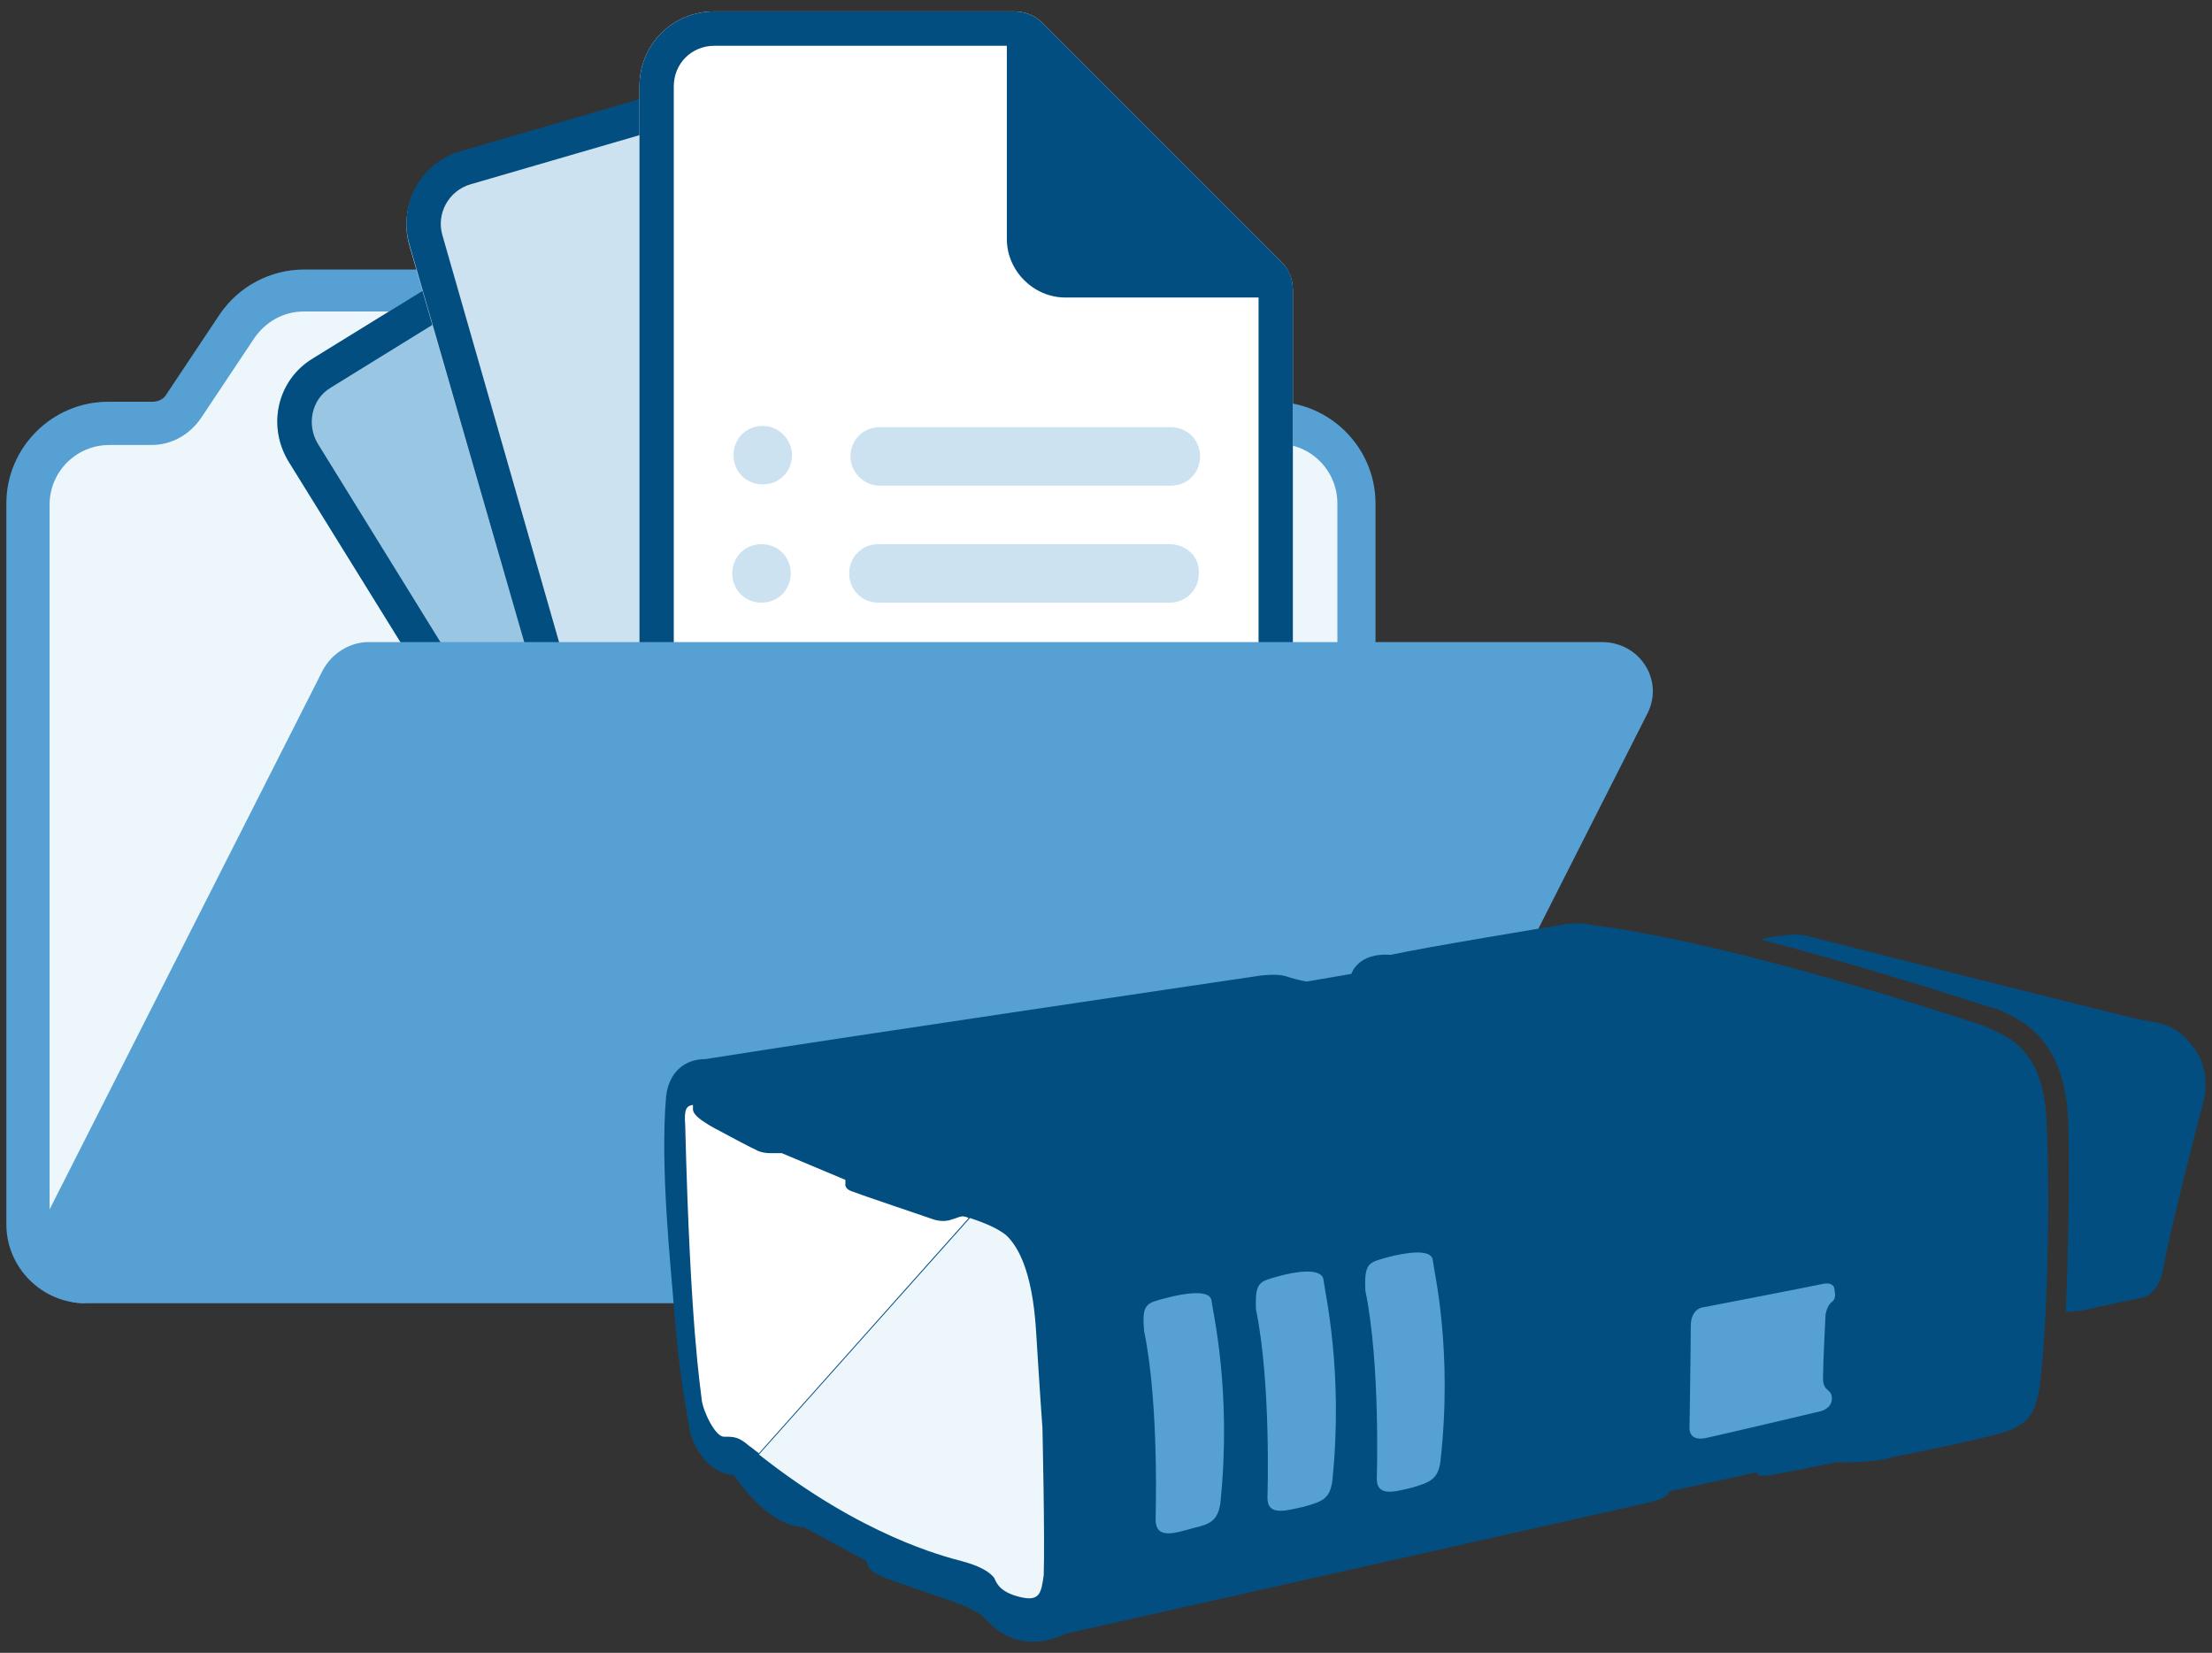
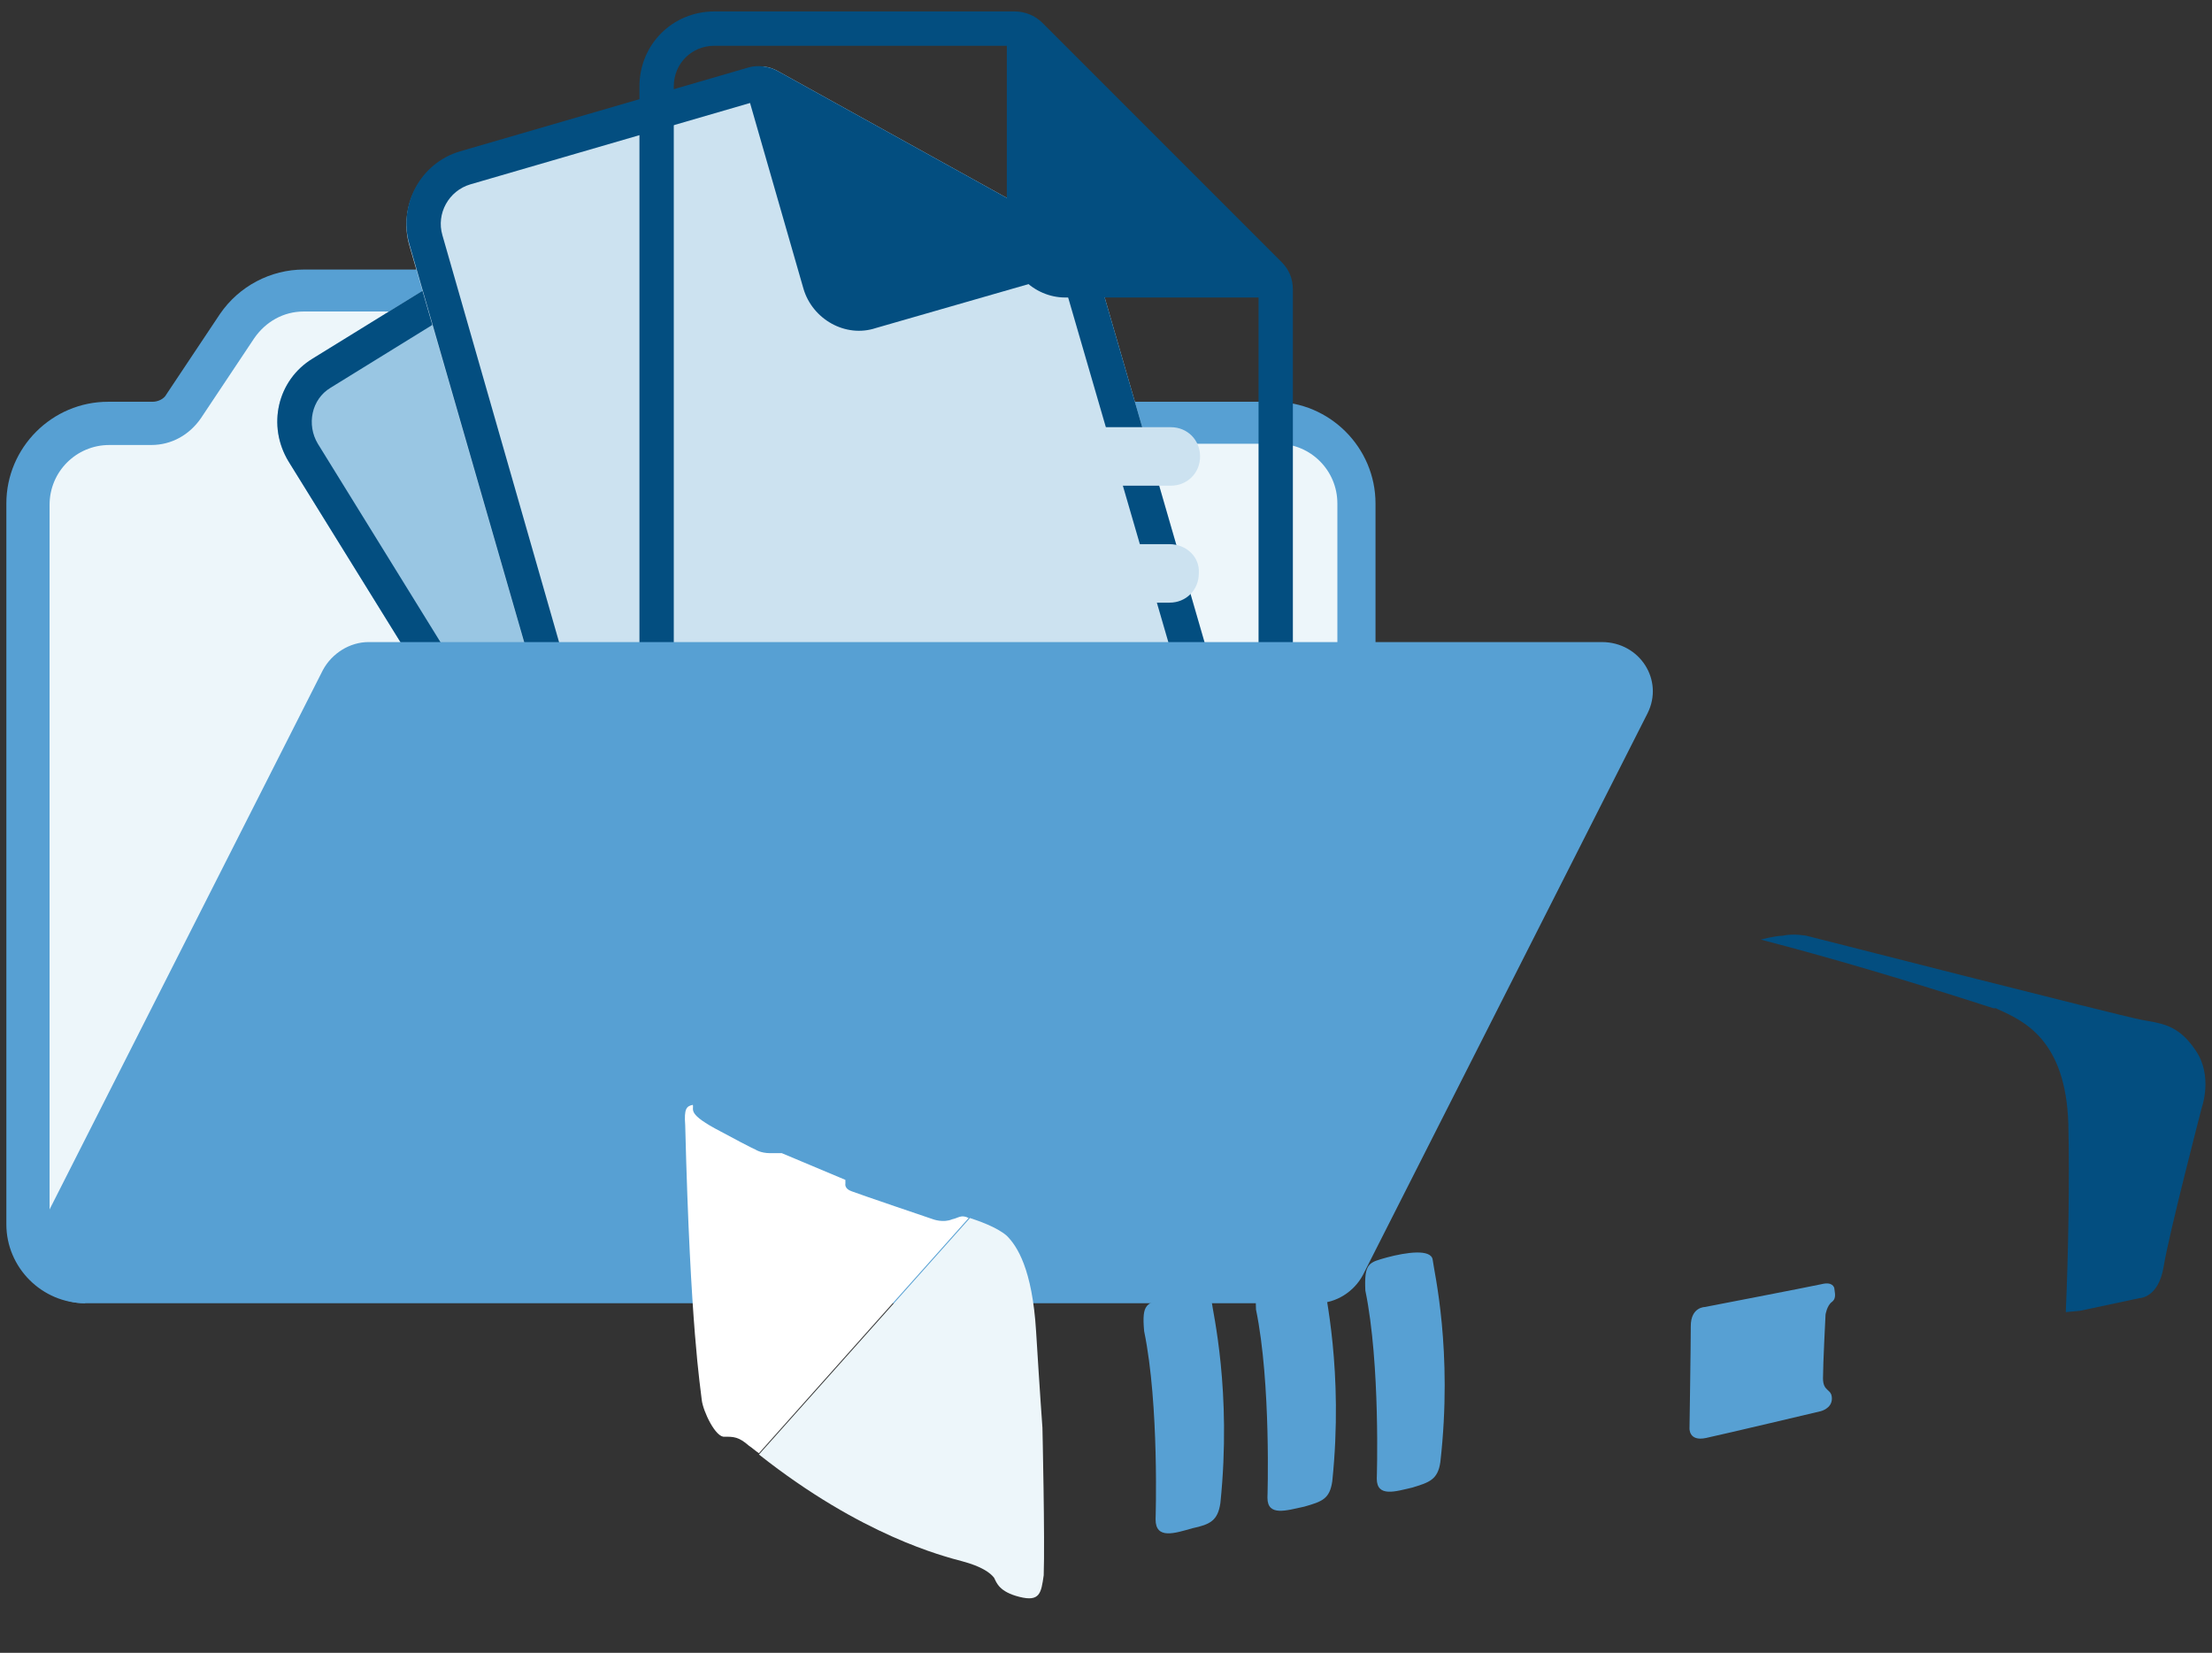
<svg xmlns="http://www.w3.org/2000/svg" version="1.0" id="Layer_1" x="0px" y="0px" viewBox="0 0 174 130" enable-background="new 0 0 174 130" xml:space="preserve">
  <rect x="0" y="0" width="174" height="130" fill="#333333" stroke="none" />
  <g>
    <path fill="#57A0D3" d="M6.7,102.5c-3.4,0-6.2-2.8-6.2-6.2V39.6c0-4.4,3.6-8,8-8H12c0.4,0,0.9-0.2,1.1-0.6l4.2-6.3   c1.5-2.2,4-3.5,6.6-3.5h13.6c2.7,0,5.1,1.3,6.6,3.5l4.2,6.3c0.2,0.4,0.7,0.6,1.1,0.6h50.8c4.4,0,8,3.6,8,8v56.6   c0,3.4-2.8,6.2-6.2,6.2H6.7z" />
    <path fill="#EDF6FA" d="M45.7,32.9l-4.2-6.3c-0.9-1.3-2.3-2.1-3.9-2.1H23.9c-1.6,0-3,0.8-3.9,2.1l-4.2,6.3   c-0.9,1.3-2.3,2.1-3.9,2.1H8.6c-2.6,0-4.7,2.1-4.7,4.7v56.6c0,1.6,1.3,2.9,2.9,2.9h95.5c1.6,0,2.9-1.3,2.9-2.9V39.6   c0-2.6-2.1-4.7-4.7-4.7H49.5C48,34.9,46.5,34.1,45.7,32.9z" />
    <path fill="#99C6E3" d="M44.7,15.8L24.6,28.2c-2.8,1.7-3.6,5.3-1.9,8.1l30.6,49.4c1.7,2.8,5.3,3.6,8.1,1.9l33.7-20.9   c2.8-1.7,3.6-5.3,1.9-8.1L74.8,22.9c-0.4-0.7-1.1-1.2-1.9-1.4L47,15.4C46.3,15.2,45.4,15.4,44.7,15.8z" />
    <path fill="#034E80" d="M72.9,21.5L47,15.4c-0.8-0.2-1.6-0.1-2.3,0.4L24.6,28.2c-2.8,1.7-3.6,5.3-1.9,8.1l30.6,49.4   c1.7,2.8,5.3,3.6,8.1,1.9l33.7-20.9c2.8-1.7,3.6-5.3,1.9-8.1L74.8,22.9C74.4,22.2,73.7,21.7,72.9,21.5z M94.7,60.1   c0.9,1.5,0.5,3.5-1,4.4L60,85.4c-1.5,0.9-3.5,0.5-4.4-1L25,34.9c-0.9-1.5-0.5-3.5,1-4.4l19.6-12.1l8,12.9c1.3,2.2,4.2,2.8,6.3,1.5   l12.9-8L94.7,60.1z" />
    <path fill="#CCE2F0" d="M58.9,5.4l-22.7,6.6c-3.1,0.9-4.9,4.2-4,7.3L48.3,75c0.9,3.1,4.2,4.9,7.3,4l38.1-11c3.1-0.9,4.9-4.2,4-7.3   L86,20.3c-0.2-0.8-0.8-1.4-1.5-1.8L61.2,5.6C60.5,5.2,59.7,5.1,58.9,5.4z" />
    <path fill="#034E80" d="M84.5,18.5L61.2,5.6c-0.7-0.4-1.6-0.5-2.3-0.3l-22.7,6.6c-3.1,0.9-4.9,4.2-4,7.3L48.3,75   c0.9,3.1,4.2,4.9,7.3,4l38.1-11c3.1-0.9,4.9-4.2,4-7.3L86,20.3C85.7,19.5,85.2,18.9,84.5,18.5z M95.1,61.5c0.5,1.7-0.5,3.5-2.2,4   l-38.1,11c-1.7,0.5-3.5-0.5-4-2.2L34.8,18.5c-0.5-1.7,0.5-3.5,2.2-4L59,8.1l4.2,14.6c0.7,2.4,3.3,3.9,5.7,3.1l14.6-4.2L95.1,61.5z" />
-     <path fill="#FFFFFF" d="M79.8,0.9H56.2c-3.3,0-5.9,2.6-5.9,5.9v58.1c0,3.3,2.6,5.9,5.9,5.9h39.6c3.3,0,5.9-2.6,5.9-5.9V22.8   c0-0.8-0.3-1.6-0.9-2.2L82,1.8C81.4,1.2,80.6,0.9,79.8,0.9z" />
    <path fill="#034E80" d="M100.8,20.6L82,1.8c-0.6-0.6-1.4-0.9-2.2-0.9H56.2c-3.3,0-5.9,2.6-5.9,5.9v58.1c0,3.3,2.6,5.9,5.9,5.9h39.6   c3.3,0,5.9-2.6,5.9-5.9V22.8C101.7,21.9,101.4,21.2,100.8,20.6z M99,64.9c0,1.8-1.4,3.2-3.2,3.2H56.2c-1.8,0-3.2-1.4-3.2-3.2V6.8   c0-1.8,1.4-3.2,3.2-3.2h23v15.2c0,2.5,2.1,4.6,4.6,4.6H99V64.9z" />
    <path fill="#CCE2F0" d="M62.3,35.8c0,1.3-1,2.3-2.3,2.3s-2.3-1-2.3-2.3c0-1.3,1-2.3,2.3-2.3S62.3,34.6,62.3,35.8z M69.2,38.2h22.9   c1.3,0,2.3-1,2.3-2.3c0-1.3-1-2.3-2.3-2.3H69.2c-1.3,0-2.3,1-2.3,2.3C66.9,37.1,67.9,38.2,69.2,38.2z M59.9,42.8   c-1.3,0-2.3,1-2.3,2.3c0,1.3,1,2.3,2.3,2.3s2.3-1,2.3-2.3C62.2,43.8,61.2,42.8,59.9,42.8z M92,42.8H69.1c-1.3,0-2.3,1-2.3,2.3   c0,1.3,1,2.3,2.3,2.3H92c1.3,0,2.3-1,2.3-2.3C94.4,43.8,93.3,42.8,92,42.8z M59.8,52.1c-1.3,0-2.3,1-2.3,2.3c0,1.3,1,2.3,2.3,2.3   c1.3,0,2.3-1,2.3-2.3C62.1,53.1,61.1,52.1,59.8,52.1z M92,52.1H69.1c-1.3,0-2.3,1-2.3,2.3c0,1.3,1,2.3,2.3,2.3H92   c1.3,0,2.3-1,2.3-2.3C94.3,53.1,93.3,52.1,92,52.1z" />
    <path fill="#57A0D3" d="M29,50.5h97c3,0,4.9,3,3.6,5.6l-22.4,44.2c-0.7,1.3-2.1,2.2-3.6,2.2h-97c-3,0-4.9-3-3.6-5.6l22.4-44.2   C26.1,51.4,27.5,50.5,29,50.5z" />
    <path fill="#034E80" d="M173.2,87.1c0,0-2.6,10-3,12.5c-0.4,2.5-1.9,2.5-1.9,2.5l-4.7,1l-1.1,0.1c0.2-4.6,0.3-10.5,0.2-14.8   c-0.2-6.6-3.5-8.1-5.5-9l-0.2-0.1l-0.1,0l-0.1,0c-6.8-2.2-12.9-4-18.3-5.4c0.8-0.2,1.4-0.3,1.7-0.3c0.9-0.2,1.9,0,1.9,0   s24.7,6.3,26.3,6.6c1.5,0.3,2.9,0.3,4.3,2.4C174.1,84.6,173.2,87.1,173.2,87.1z" />
-     <path fill="#034E80" d="M160.5,108.5c-0.3,3.5-1.6,3.9-4.6,4.6c-2.9,0.7-7,1.5-7,1.5s-1.4,0.5-4.4,0.4c-6,1.2-6.2,1.3-6.3,0.8   c-6.9,1.5-6.9,1.5-6.9,1.5s0.1,0.5-1.7,0.9c-1.8,0.4-45.8,10.3-45.8,10.3s-3.2,1.8-5.8-0.7c-0.8-0.8-1.1-1.2-3.8-2.1   c-4.9-1.7-6-1.9-6-2.9c-5-2.7-5-2.7-5-2.7s-2.4,0.3-5.5-4.1c0,0-2.3,0.1-3.4-3.3c-0.7-3.7-1.1-7.2-1.3-10   c-0.2-2.8-1.1-10.9-0.6-16.5c0.2-1.7,1.3-2.9,3.1-2.9c10-1.6,43.2-6.5,43.2-6.5s1.6-0.3,2.5,0c0.9,0.3,1.6,0.4,1.6,0.4l3.5-0.6   c0,0,0.5-1.7,3.1-1.5c2.7-0.6,13.1-2.3,13.1-2.3s1.5-0.3,2.4-0.1c0.9,0.2,9.3,0.8,31.2,8c2,0.9,4.8,1.9,4.9,8   C161.3,94.9,161,104.5,160.5,108.5z" />
    <path fill="#57A0D3" d="M144.3,101.4c0-0.2-0.2-0.6-1-0.4c-0.9,0.2-9.2,1.8-9.2,1.8s-1.1,0-1.1,1.5c0,1.5-0.1,8-0.1,8   s-0.1,1.1,1.3,0.8c1.4-0.3,9-2.1,9-2.1s0.9-0.2,0.9-1c0-0.8-0.7-0.5-0.7-1.6c0-1.1,0.2-5,0.2-5s0.1-0.7,0.5-1   C144.5,102.1,144.3,101.6,144.3,101.4z" />
    <path fill="#EDF6FA" d="M81.5,104.7c-0.3-4.9-1.5-6.7-2.3-7.5c-0.8-0.7-2.3-1.2-2.9-1.4l-16.6,18.6c8.1,6.4,14.5,8,16,8.4   c1.5,0.4,2.2,0.9,2.5,1.3c0.2,0.4,0.4,1.1,2,1.5c1.6,0.4,1.7-0.3,1.9-1.7c0.1-2.8-0.1-11.6-0.1-11.6S81.8,109.6,81.5,104.7z" />
    <path fill="#FFFFFF" d="M76.2,95.8c-0.6-0.3-0.8,0-1.3,0.1c-0.7,0.3-1.5,0-1.5,0s-5.9-2-6.4-2.2c-0.6-0.2-0.5-0.6-0.5-0.6v-0.3   l-5-2.1c0,0-0.1,0-0.9,0c-0.8,0-1.2-0.3-1.2-0.3s-0.1,0-2.7-1.4c-2.7-1.4-2.1-1.7-2.2-2.1c-0.5,0.1-0.7,0.3-0.6,1.6   c0.4,16,1.2,20.6,1.3,21.6c0.1,0.9,1.1,3,1.8,2.9c0.7,0,1.1,0,1.9,0.7c0.3,0.2,0.5,0.4,0.8,0.6L76.2,95.8   C76.3,95.8,76.2,95.8,76.2,95.8z" />
    <path fill="#57A0D3" d="M95.3,102.3c0.1,0.9,1.6,7.1,0.7,15.9c-0.2,1.4-0.8,1.7-2.2,2c-1.4,0.4-2.9,0.9-2.9-0.7c0,0,0.3-9-0.9-14.8   c-0.2-2.2,0.2-2.2,1.7-2.6C93.2,101.7,95.2,101.4,95.3,102.3z M100.5,100.4c-1.4,0.4-1.8,0.4-1.7,2.6c1.2,5.8,0.9,14.8,0.9,14.8   c0,1.5,1.5,1,2.9,0.7c1.4-0.4,2-0.6,2.2-2c0.9-8.7-0.6-14.9-0.7-15.9C103.9,99.7,101.9,100,100.5,100.4z M112.7,99.1   c-0.1-0.9-2.1-0.6-3.6-0.2c-1.4,0.4-1.8,0.4-1.7,2.6c1.2,5.8,0.9,14.8,0.9,14.8c0,1.5,1.5,1,2.8,0.7c1.3-0.4,2-0.6,2.2-2   C114.3,106.2,112.8,100,112.7,99.1z" />
  </g>
</svg>